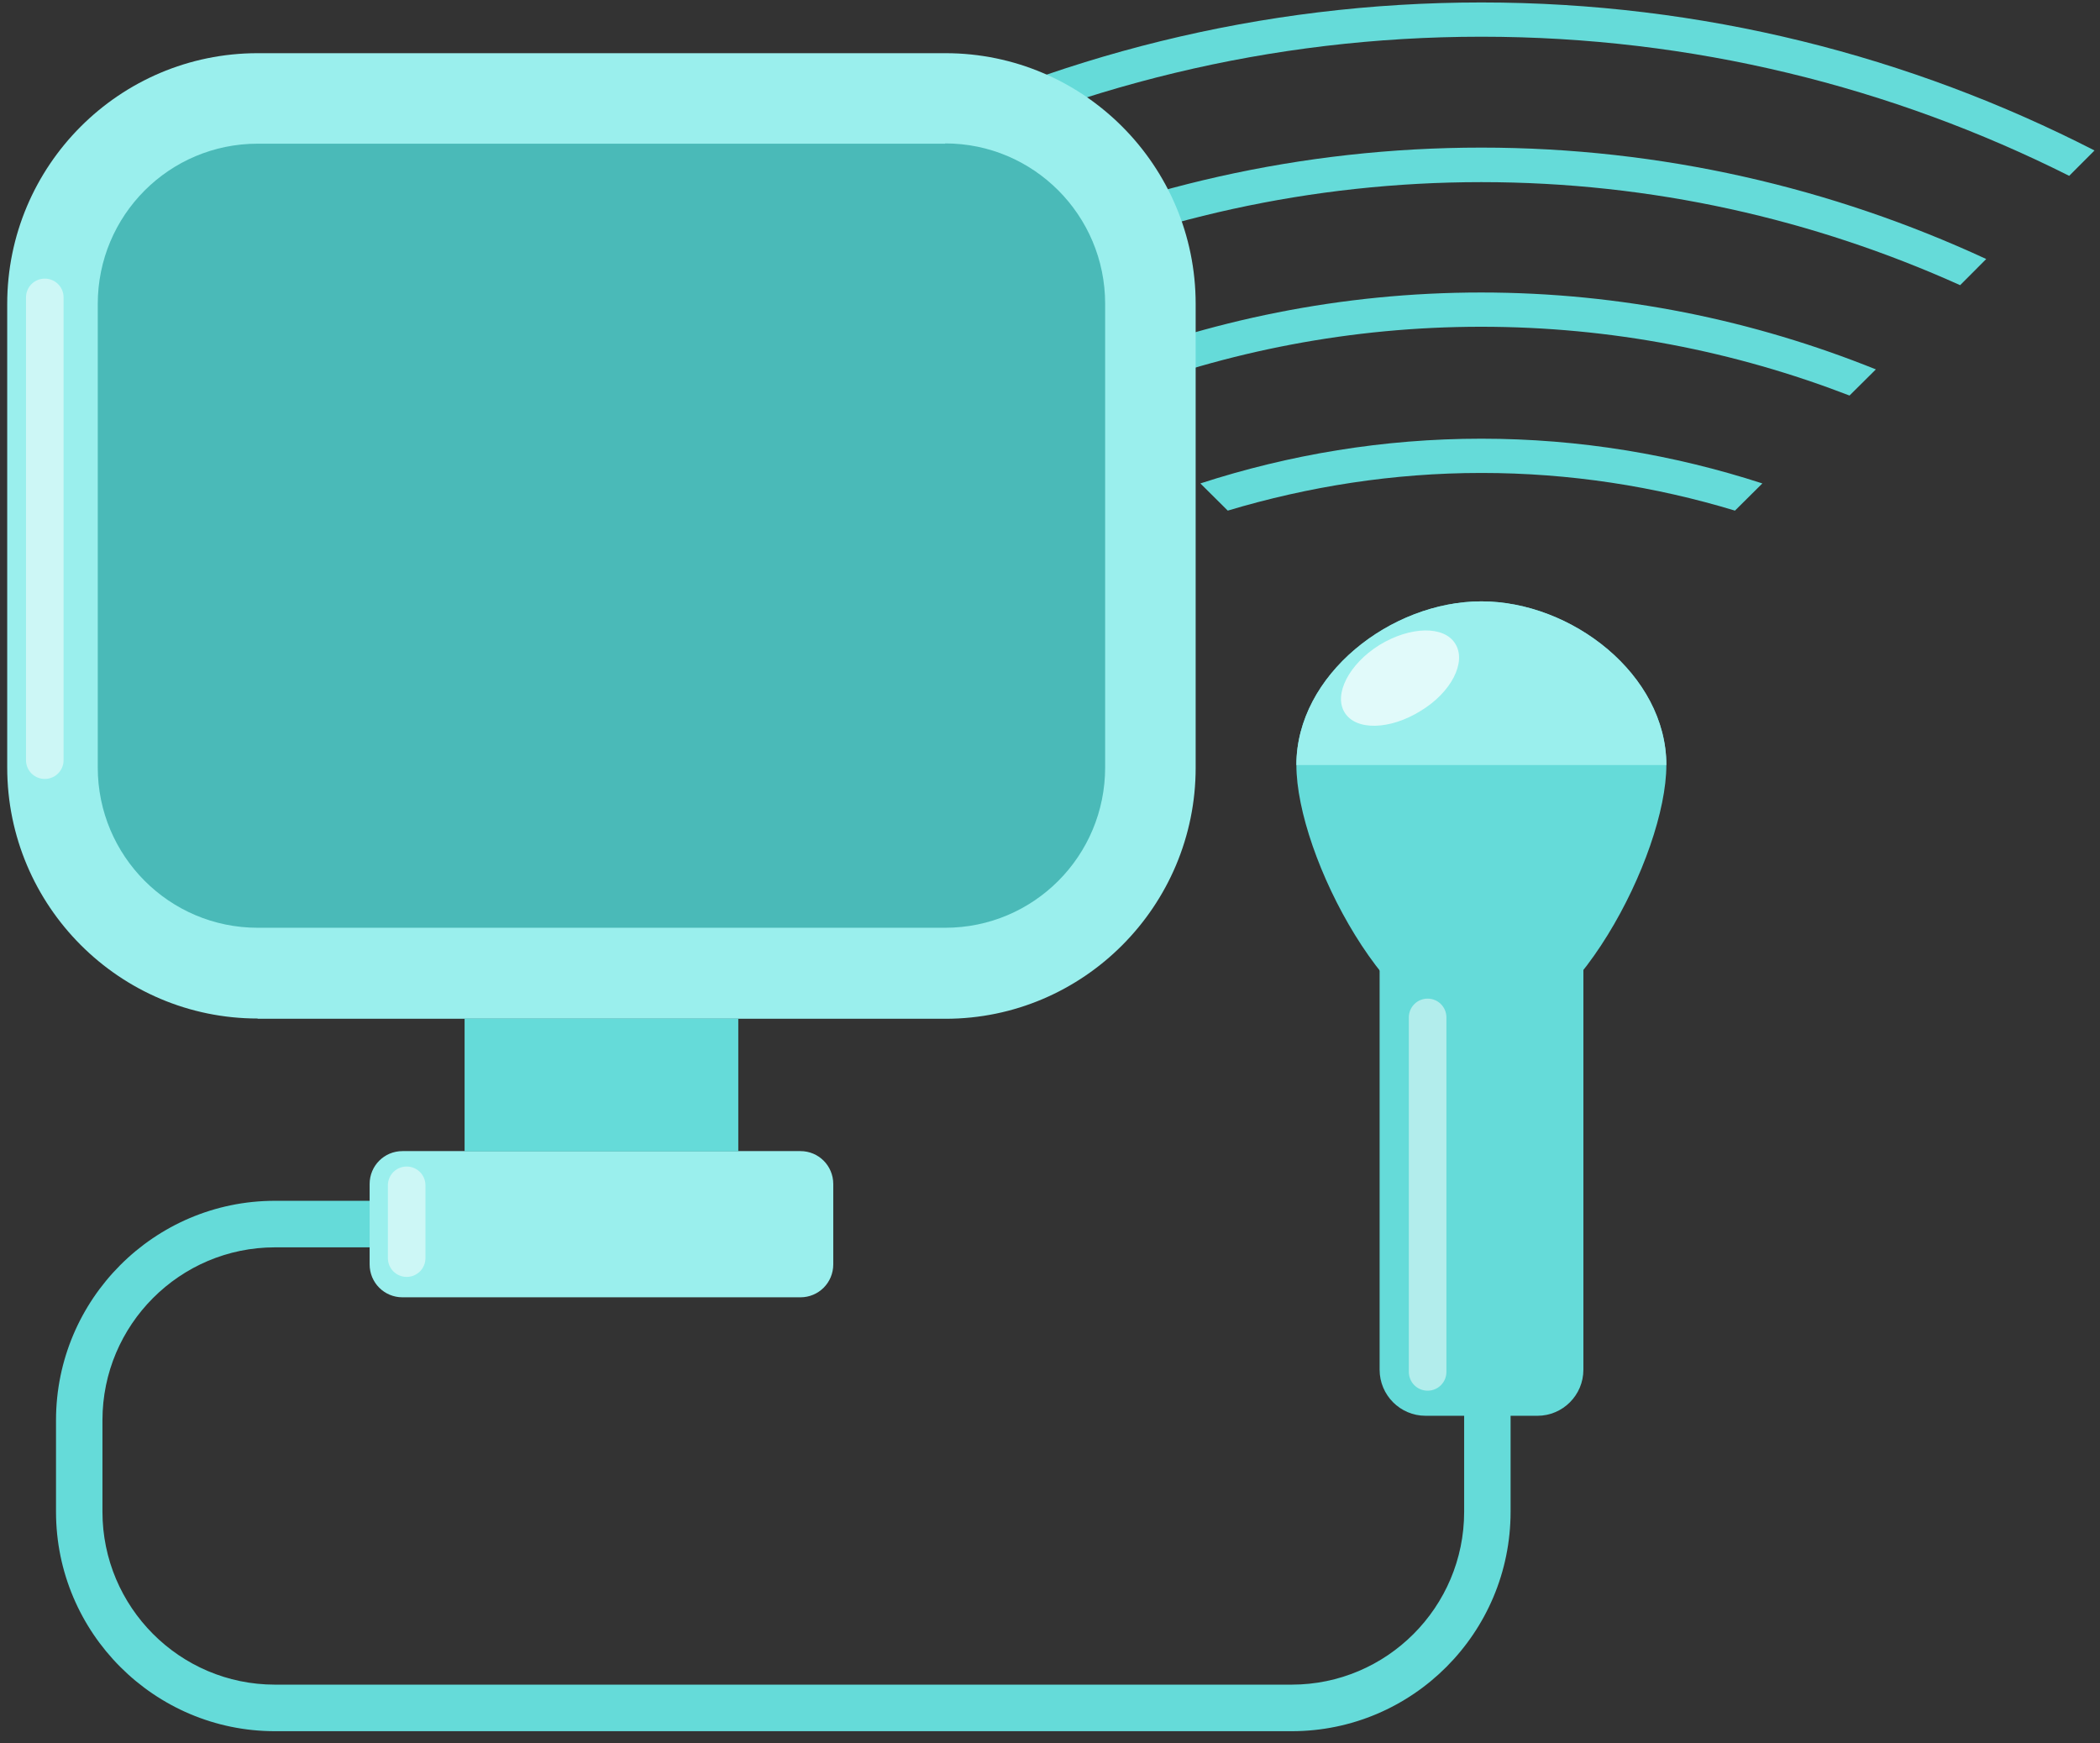
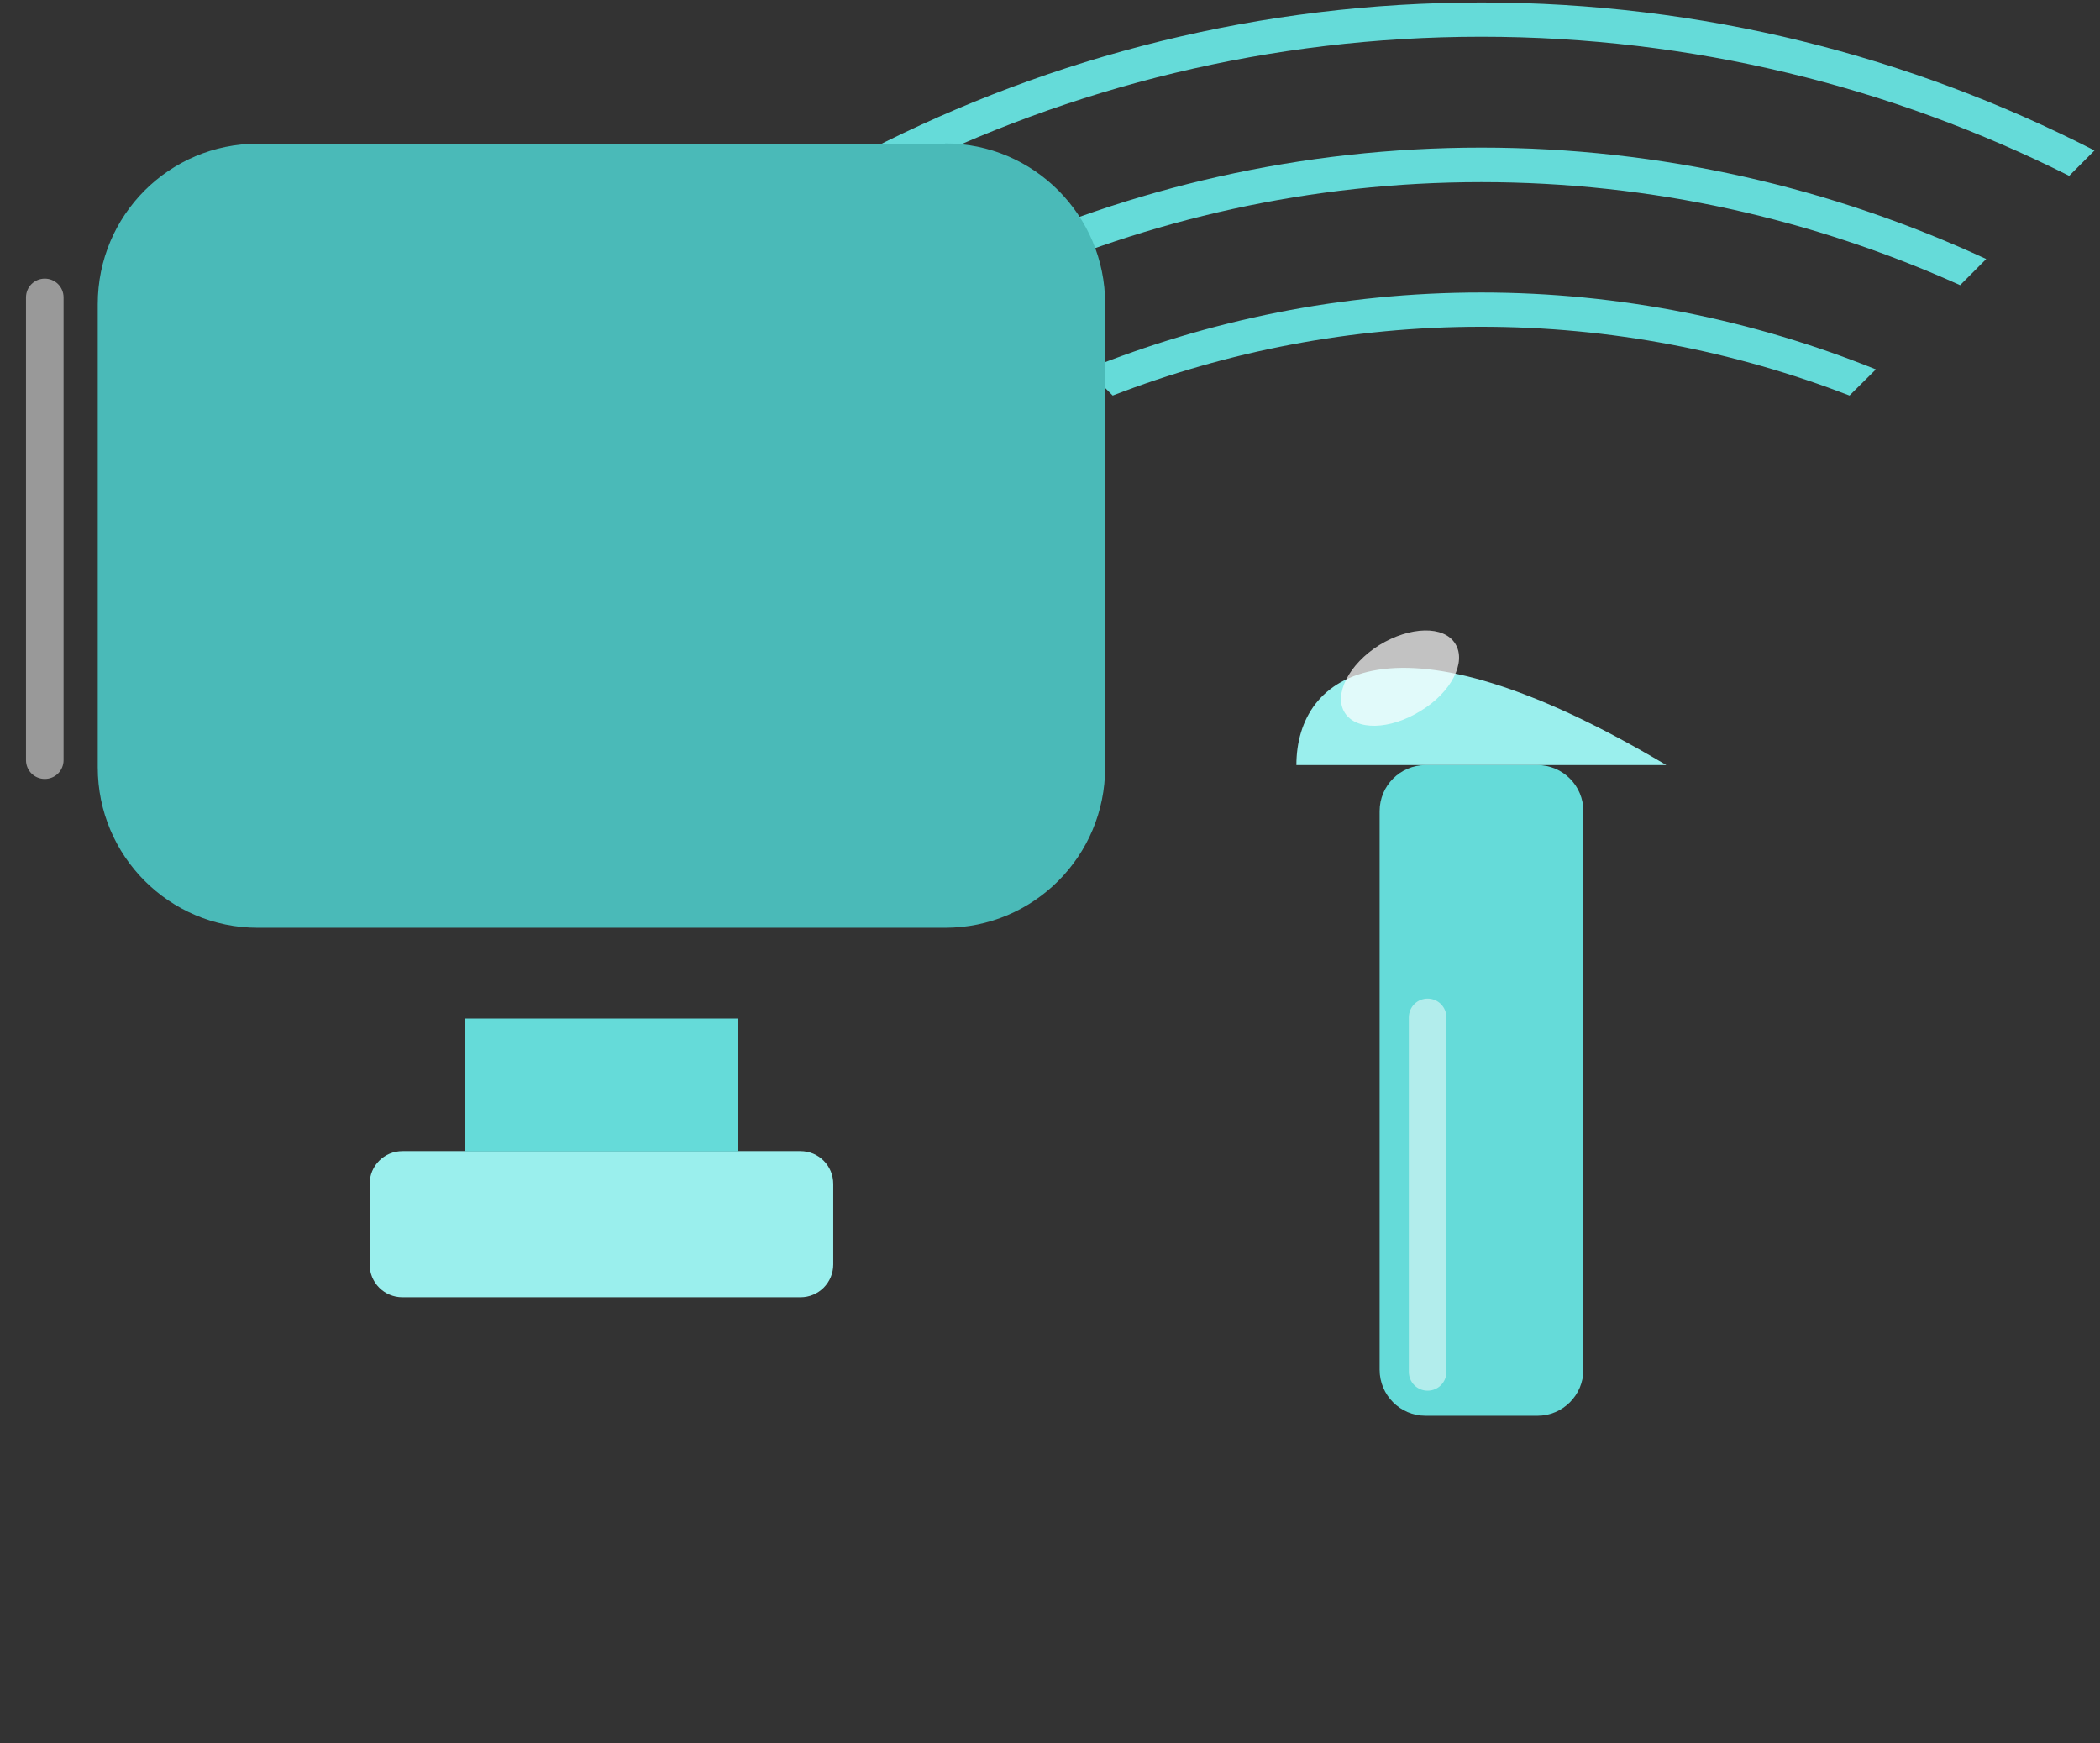
<svg xmlns="http://www.w3.org/2000/svg" width="159" height="132" viewBox="0 0 159 132" fill="none">
  <rect x="0" y="0" width="159" height="132" fill="#333333" stroke="none" />
-   <path d="M97.799 131.076H20.815C11.688 131.076 4.241 123.63 4.241 114.462V107.531C4.241 98.383 11.668 90.918 20.815 90.918H49.341V94.442H20.815C13.624 94.442 7.757 100.304 7.757 107.531V114.462C7.757 121.67 13.604 127.551 20.815 127.551H97.799C104.99 127.551 110.857 121.69 110.857 114.462V102.403H114.373V114.462C114.373 123.63 106.946 131.076 97.799 131.076Z" fill="#65DBD9" />
  <path d="M116.408 57.928C118.324 57.928 119.885 59.492 119.885 61.413V103.71C119.885 105.63 118.324 107.195 116.408 107.195H107.934C106.017 107.195 104.457 105.63 104.457 103.71V61.413C104.457 59.492 106.017 57.928 107.934 57.928H116.408Z" fill="#65DBD9" />
-   <path d="M112.161 45.532C105.326 45.532 98.155 51.077 98.155 57.928C98.155 64.78 105.326 78.522 112.161 78.522C118.996 78.522 126.167 64.76 126.167 57.928C126.167 51.077 118.996 45.532 112.161 45.532Z" fill="#65DBD9" />
-   <path d="M98.155 57.928H126.167C126.167 51.077 118.996 45.532 112.161 45.532C105.326 45.532 98.155 51.077 98.155 57.928Z" fill="#9AEFED" />
-   <path d="M112.161 35.809C118.838 35.809 125.278 36.819 131.362 38.661L133.436 36.602C126.72 34.423 119.588 33.215 112.161 33.215C104.733 33.215 97.601 34.423 90.885 36.602L92.959 38.661C99.043 36.839 105.483 35.809 112.161 35.809Z" fill="#65DBD9" />
+   <path d="M98.155 57.928H126.167C105.326 45.532 98.155 51.077 98.155 57.928Z" fill="#9AEFED" />
  <path d="M142.03 27.968C132.785 24.245 122.71 22.146 112.141 22.146C101.572 22.146 91.517 24.245 82.272 27.968L84.247 29.948C92.92 26.601 102.323 24.74 112.141 24.74C121.979 24.74 131.362 26.601 140.035 29.948L142.03 27.968Z" fill="#65DBD9" />
  <path d="M150.386 19.611C138.75 14.225 125.791 11.176 112.16 11.176C98.53 11.176 85.57 14.206 73.935 19.611L75.91 21.592C86.993 16.602 99.241 13.79 112.16 13.79C125.08 13.79 137.328 16.602 148.41 21.592L150.386 19.611Z" fill="#65DBD9" />
  <path d="M112.161 0.186C95.448 0.186 79.684 4.245 65.737 11.393L67.653 13.314C81.067 6.582 96.179 2.78 112.161 2.78C128.142 2.78 143.255 6.582 156.668 13.314L158.584 11.393C144.638 4.245 128.873 0.186 112.161 0.186Z" fill="#65DBD9" />
-   <path d="M19.511 77.116C9.061 77.116 0.546 68.601 0.546 58.106V23.017C0.546 12.542 9.041 4.027 19.511 4.027H71.585C82.035 4.027 90.529 12.542 90.529 23.017V58.126C90.529 68.601 82.035 77.136 71.585 77.136H19.511V77.116Z" fill="#9AEFED" />
  <path d="M71.565 10.859C78.262 10.859 83.675 16.304 83.675 22.997V58.106C83.675 64.819 78.262 70.245 71.565 70.245H19.511C12.814 70.245 7.402 64.799 7.402 58.106V23.017C7.402 16.304 12.814 10.879 19.511 10.879H71.565V10.859Z" fill="#4ABAB8" />
  <path d="M63.09 95.73C63.09 97.116 61.984 98.225 60.601 98.225H30.475C29.092 98.225 27.986 97.116 27.986 95.73V89.65C27.986 88.264 29.092 87.155 30.475 87.155H60.601C61.984 87.155 63.09 88.264 63.09 89.65V95.73Z" fill="#9AEFED" />
  <path d="M55.899 77.116H35.176V87.176H55.899V77.116Z" fill="#65DBD9" />
  <path opacity="0.7" d="M110.185 48.74C109.336 47.354 106.768 47.413 104.437 48.839C102.125 50.285 100.96 52.582 101.809 53.948C102.659 55.334 105.227 55.275 107.558 53.829C109.889 52.423 111.054 50.126 110.185 48.74Z" fill="white" />
  <path opacity="0.5" d="M109.514 103.868C109.514 104.66 108.882 105.294 108.092 105.294C107.301 105.294 106.669 104.66 106.669 103.868V77.037C106.669 76.245 107.301 75.611 108.092 75.611C108.882 75.611 109.514 76.245 109.514 77.037V103.868Z" fill="white" />
  <path opacity="0.5" d="M4.814 57.551C4.814 58.343 4.182 58.977 3.391 58.977C2.601 58.977 1.969 58.343 1.969 57.551V22.522C1.969 21.73 2.601 21.096 3.391 21.096C4.182 21.096 4.814 21.73 4.814 22.522V57.551Z" fill="white" />
-   <path opacity="0.5" d="M32.213 95.254C32.213 96.046 31.581 96.68 30.791 96.68C30.001 96.68 29.369 96.046 29.369 95.254V89.749C29.369 88.957 30.001 88.324 30.791 88.324C31.581 88.324 32.213 88.957 32.213 89.749V95.254Z" fill="white" />
</svg>